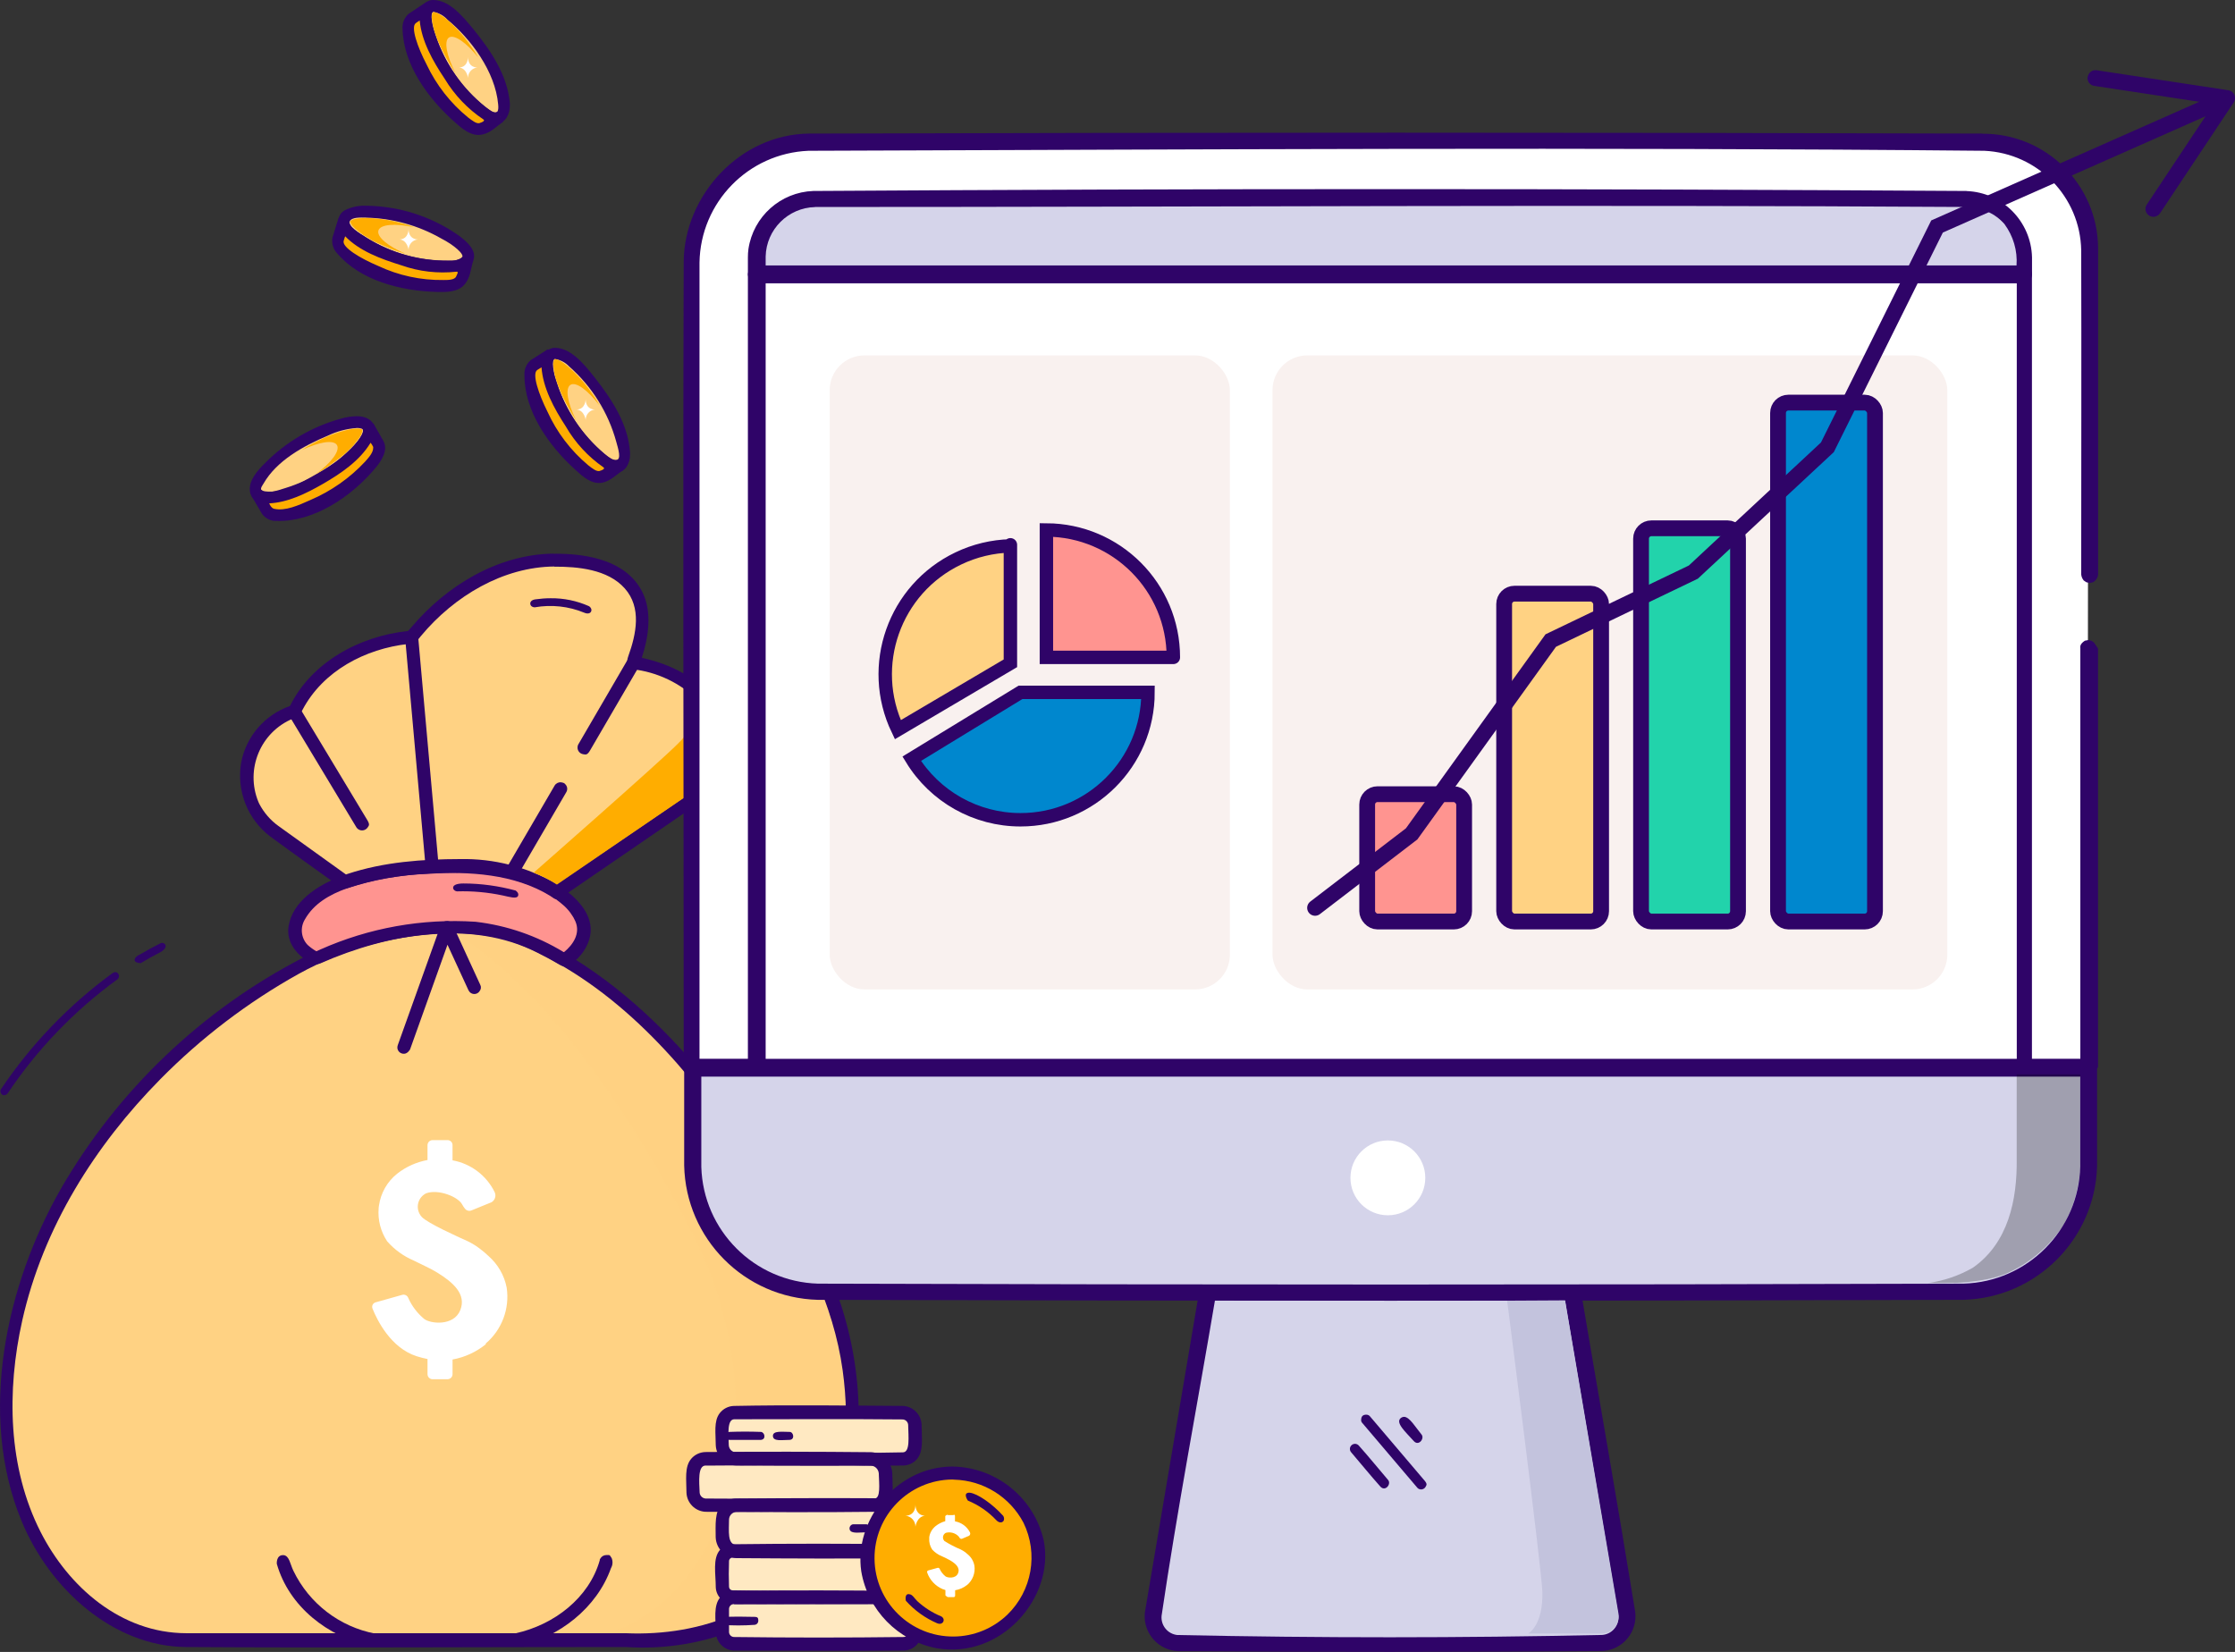
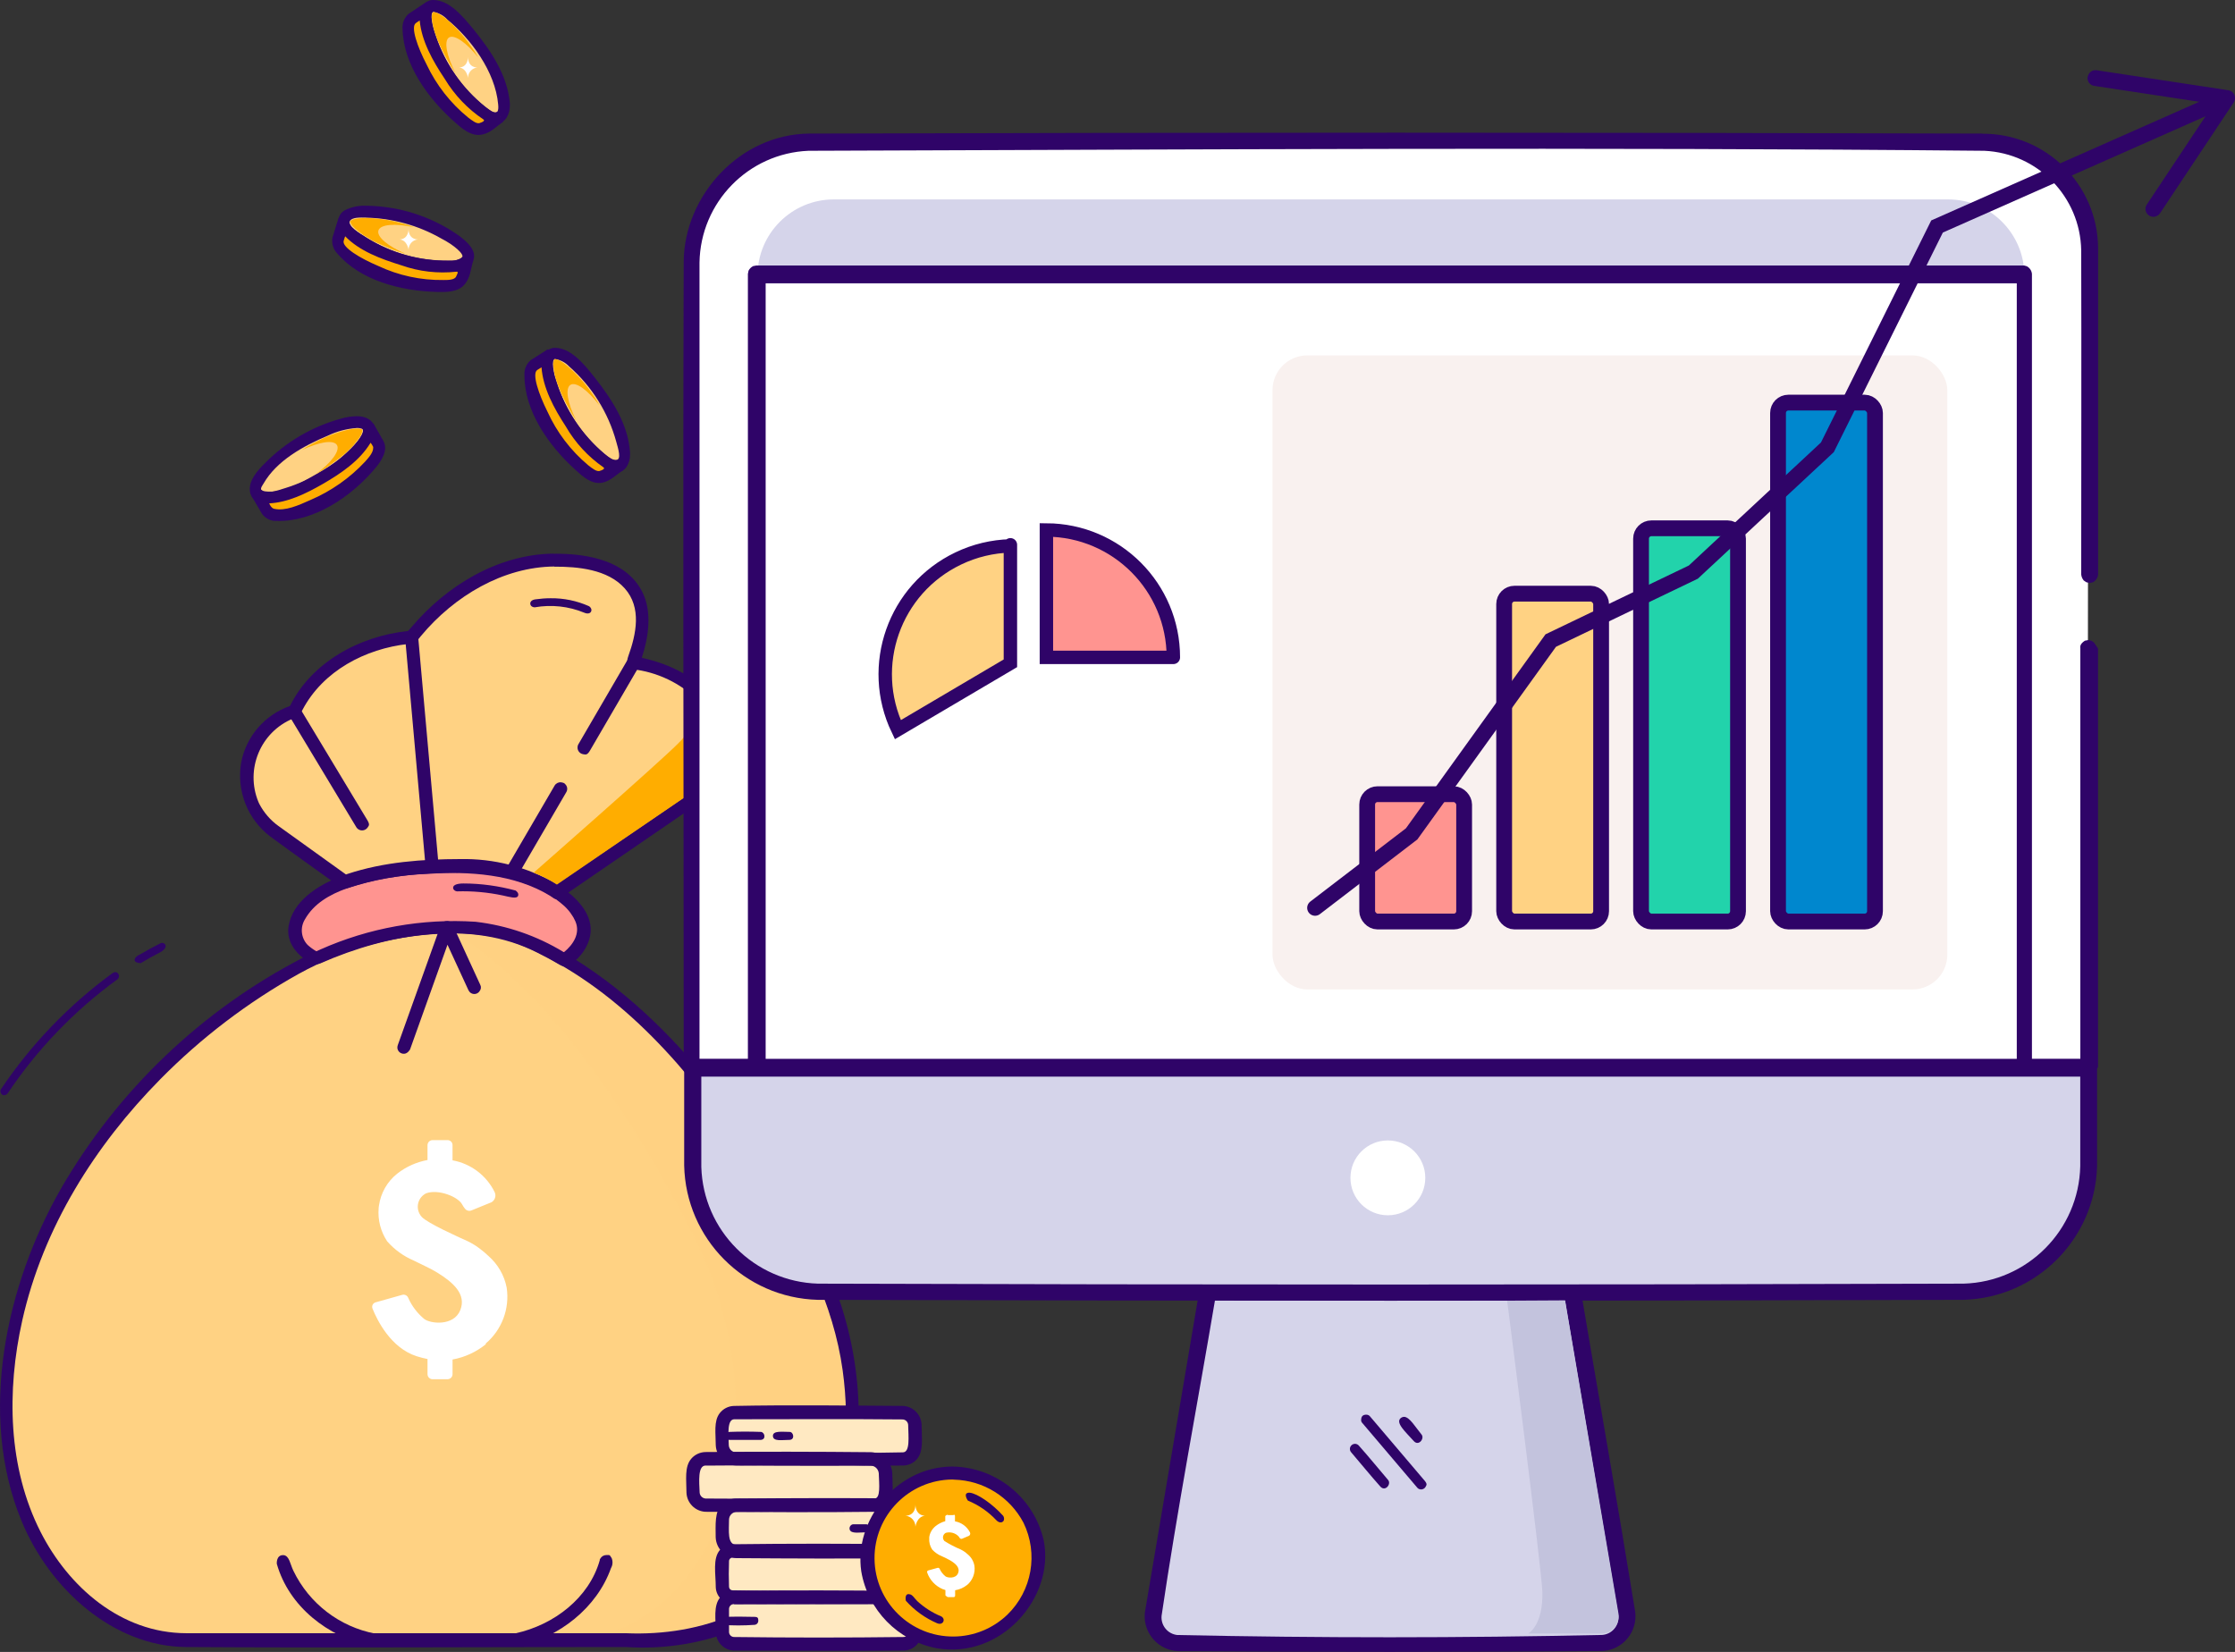
<svg xmlns="http://www.w3.org/2000/svg" viewBox="0 0 283.09 209.25">
  <rect x="0" y="0" width="283.09" height="209.25" fill="#333333" stroke="none" />
  <defs>
    <style>.cls-1{clip-path:url(#clippath);}.cls-2,.cls-3{fill:none;}.cls-2,.cls-4,.cls-5,.cls-6,.cls-7,.cls-8,.cls-9,.cls-10,.cls-11,.cls-12,.cls-13,.cls-14,.cls-15,.cls-16{stroke-width:0px;}.cls-17,.cls-18,.cls-19,.cls-20,.cls-21,.cls-22,.cls-3,.cls-23{stroke:#2f0468;stroke-miterlimit:10;}.cls-17,.cls-18,.cls-5{fill:#ffd283;}.cls-17,.cls-22,.cls-3,.cls-23{stroke-linecap:round;}.cls-17,.cls-22,.cls-23{stroke-width:1.7px;}.cls-17,.cls-22,.cls-23,.cls-5,.cls-6,.cls-7{fill-rule:evenodd;}.cls-18,.cls-19,.cls-20,.cls-21,.cls-3{stroke-width:2px;}.cls-19,.cls-23,.cls-7{fill:#ff9490;}.cls-20,.cls-22{fill:#0087ce;}.cls-21{fill:#22d3ab;}.cls-24{clip-path:url(#clippath-1);}.cls-25{clip-path:url(#clippath-2);}.cls-26{mix-blend-mode:overlay;}.cls-4{fill:rgba(255,255,255,.3);}.cls-27{opacity:.3;}.cls-28{opacity:.25;}.cls-6,.cls-14{fill:#ffad00;}.cls-29{isolation:isolate;}.cls-9{fill:#f9f1ef;}.cls-10{fill:#2f0468;}.cls-11{fill:#c3c3dd;}.cls-12{fill:#d5d4ea;}.cls-13{fill:#fff;}.cls-15{fill:#eab345;}.cls-16{fill:rgba(255,210,131,.25);}</style>
    <clipPath id="clippath">
      <rect class="cls-2" x="95.69" y="25.26" width="160.72" height="9.66" />
    </clipPath>
    <clipPath id="clippath-1">
-       <rect class="cls-2" x="244.2" y="136.06" width="19.3" height="26.49" />
-     </clipPath>
+       </clipPath>
    <clipPath id="clippath-2">
      <rect class="cls-2" x="244.2" y="136.06" width="19.3" height="26.49" />
    </clipPath>
  </defs>
  <g class="cls-29">
    <g id="Layer_2">
      <g id="Layer_1-2">
        <path class="cls-5" d="m79.25,207.86H23.58c-3.43,0-6.8-.97-9.7-2.8-13.02-8.27-16.14-26.1-10.25-43.56,5.42-16.05,17.25-27.21,25.45-33.38,3.45-2.54,7.12-4.77,10.96-6.68,4.42-2.01,9.14-3.27,13.97-3.73,4.53-.41,9.39-.14,13.4,1.79,1.3.64,2.68,1.37,4.11,2.19,10.25,5.93,21.13,18.34,30.86,36.14,11.09,20.27,6.84,51.41-23.13,50.02Z" />
        <path class="cls-10" d="m57.67,116.65c3.75-.04,7.46.79,10.84,2.43,15.26,7.66,25.91,22.59,34.24,37.67,4.78,8.39,6.79,18.07,5.76,27.66-1.11,8.99-6.05,17.85-14.55,21.73-4.63,1.97-9.66,2.83-14.69,2.49-18.59,0-37.19.12-55.78,0-9.08-.1-17.21-7.28-20.79-16.04-5.51-13.43-1.95-29.85,5.03-42.04,7.2-12.45,17.82-22.59,30.59-29.21,5.99-3.07,12.63-4.68,19.36-4.7Zm-.22,1.58c-6.88.05-13.64,1.82-19.65,5.15-6.43,3.59-12.31,8.07-17.48,13.31-8.25,8.36-14.84,18.74-17.5,30.57-2,8.95-1.81,18.67,2.32,26.79,3.54,6.96,10.16,12.81,18.45,12.83h55.68c9.55.42,19.47-3.1,24.35-12.13,3.46-6.43,4.1-14.09,3.11-21.19-1.16-8.37-5.08-16.01-9.7-23.37-6.74-10.79-14.77-21.21-25.35-27.57-3.02-1.82-6.2-3.47-9.64-4.04-1.52-.25-3.05-.37-4.58-.36h0Z" />
        <path class="cls-16" d="m78.77,206.64h-.93c17.57-7.14,18.96-32.59,9.98-50.17-9.44-18.49-20-31.88-29.91-38.07,3.06-.1,6.11.51,8.89,1.79,1.27.61,3.23,1.62,4.58,2.43,9.96,5.76,21.17,18.5,30.4,35.91,10.51,19.85,6.47,49.72-23,48.12" />
        <path class="cls-10" d="m76.81,196.98c.45,0,.38-.07.67.4.16.41.13.87-.09,1.25-1.78,5.02-6.56,8.8-11.83,9.9-.42.08-.85-.12-1.06-.5-.19-.5.19-1.01.81-1.14,4.85-1.07,9.3-4.46,10.66-9.26,0-.08-.05,0,.07-.21.15-.27.45-.44.76-.44Z" />
        <path class="cls-7" d="m71.51,121.73c-1.43-.81-2.81-1.55-4.11-2.19-4-1.94-8.89-2.22-13.4-1.79-4.83.45-9.55,1.71-13.97,3.73,0,0-5.27-2.15-1.13-6.71,1.33-1.35,2.97-2.35,4.77-2.94h0c4.37-1.62,10.02-1.93,13.98-2.03,3.25-.1,6.49.45,9.53,1.62,1.18.45,2.31,1.02,3.36,1.71,1.47.88,2.61,2.23,3.23,3.83.65,1.86-.48,3.46-2.27,4.78Z" />
        <path class="cls-10" d="m58.43,108.85c4.75,0,9.64,1.15,13.37,4.04,1.84,1.44,3.62,3.57,2.83,6.14-.45,1.41-1.42,2.59-2.72,3.31-.42.23-.93-.07-1.33-.31-.81-.48-1.69-.94-2.55-1.37-8.32-4.22-18.84-2.43-27.45,1.37-.41.16-.87.13-1.25-.09-1.68-.88-3.1-2.56-2.78-4.6.49-3.1,3.57-5.17,6.66-6.34,1.85-.62,3.74-1.1,5.66-1.43,3.16-.49,6.36-.74,9.56-.73Zm-.3,1.67c-4.85.05-9.7.44-14.17,2-2.26.81-4.22,1.96-5.34,3.94-.63,1.03-.49,2.36.34,3.23.34.31.71.58,1.11.81l.49-.22c6.17-2.75,12.92-3.96,19.67-3.52,3.96.46,7.76,1.77,11.16,3.84h.06c1.14-.94,2.09-2.36,1.43-3.89-.15-.35-.34-.68-.57-.99-.1-.15-.22-.3-.34-.44-.16-.18-.32-.36-.5-.52-1.34-1.19-2.89-2.11-4.58-2.72-2.79-1.06-5.76-1.58-8.74-1.54h-.03Z" />
        <path class="cls-5" d="m89.8,100l-19.25,13.12c-1.06-.69-2.18-1.26-3.36-1.71-3.04-1.17-6.28-1.72-9.53-1.62-3.96.1-9.61.43-13.98,2.03h0l-8.89-6.39c-3.85-2.78-4.72-8.17-1.94-12.02,1.04-1.44,2.49-2.52,4.17-3.1.1-.04.21-.07.32-.11s3.42-8.42,14.83-9.39c0,0,9.17-12.62,22.93-9.17,7.33,1.84,7,7.53,5.09,12.46,0,0,12.3,1.37,11.64,12.38-.1,1.42-.84,2.71-2.02,3.5Z" />
        <path class="cls-10" d="m70.37,70.14c4.25,0,9.01.93,10.99,4.85,1.25,2.49.81,5.66-.07,8.33,0,0,1.1.25,1.96.53,3.66,1.17,7.15,3.53,8.63,7.28,1.28,3.23,1.25,7.42-1.62,9.4l-19.25,13.2c-.65.36-.81.07-1.29-.23-4.57-2.81-10.35-3.14-15.47-2.81-3.5.12-6.97.74-10.3,1.84l-.27.05c-.17,0-.34-.05-.48-.15-2.99-2.15-5.99-4.28-8.97-6.47-2.89-2.2-4.3-5.82-3.68-9.39.64-3.31,3-6.03,6.18-7.14,2.68-5.47,8.72-8.85,14.95-9.5,0,0,.23-.24.44-.49,4.49-5.31,10.95-9.18,17.87-9.31l.38.03Zm-.15,1.62c-6.47.05-12.67,3.72-16.9,8.8-.27.32-.6.74-.6.74-.46.38-.23.19-1,.27-5.45.6-10.8,3.41-13.4,8.34-.46.87-.48.86-1.2,1.11-4.13,1.7-6.09,6.43-4.39,10.56.03.08.07.16.11.24.58,1.11,1.41,2.08,2.43,2.81l8.55,6.14.23-.08c4.58-1.51,9.47-1.86,14.22-1.87,4.28-.09,8.51,1,12.21,3.14h.06c6.28-4.28,12.59-8.52,18.84-12.85.23-.15.43-.33.61-.53,2.32-2.49.71-7.45-1.54-9.82-2.26-2.23-5.2-3.64-8.35-3.99,0,0-1-.29-.53-1.62,1.03-2.85,1.72-6.19-.44-8.62s-5.97-2.76-8.92-2.75v-.04Z" />
        <path class="cls-10" d="m71.09,99.1c.4.06.42.15.53.26.25.26.3.66.11.98l-6.17,10.58c-.31.49-.48.41-.74.4-.48-.04-.83-.46-.79-.94,0-.09.03-.17.06-.25,0-.02,0-.04,0-.06l6.17-10.58c.18-.28.5-.43.82-.4Z" />
        <path class="cls-10" d="m80.24,83.27c.12,0,.23.04.33.11.39.21.54.7.33,1.1,0,.01-.01.02-.02.04l-6.19,10.62c-.33.53-.52.44-.81.4-.47-.07-.79-.5-.72-.97.01-.09.04-.18.08-.26l6.19-10.63c.18-.27.49-.42.81-.4Z" />
        <path class="cls-5" d="m37.31,90.21l8.54,14.18" />
        <path class="cls-10" d="m37.42,89.39c.25.03.48.17.61.39l8.54,14.18c.29.53.15.61,0,.85-.26.39-.8.5-1.19.23-.09-.06-.17-.14-.23-.23l-8.54-14.18c-.13-.17-.17-.39-.1-.59.07-.39.41-.67.81-.66l.11.02Z" />
        <path class="cls-10" d="m52.22,80.09c.4.02.73.34.76.74l2.57,28.75c0,.73-.31.81-.61.86-.47.1-.93-.19-1.03-.66,0-.02,0-.04-.01-.06l-2.57-28.75c-.05-.44.27-.84.72-.89.06,0,.12,0,.18,0Z" />
        <path class="cls-10" d="m35.94,196.99c.72.11.81,1.14,1.22,1.98,2,4.14,5.84,7.1,10.36,7.96,0,0,.68.29.65.86s-.49.87-1.23.72c-5.43-1.19-10.34-5-11.88-10.42,0,0-.1-1.17.88-1.1Z" />
        <path class="cls-14" d="m67.61,110.55c1.03.39,2.01.89,2.93,1.5,0,0,18.16-12.42,18.51-12.62.34-.24.66-.51.95-.81.34-.33.59-.73.74-1.17.18-.5.28-1.03.3-1.56.18-2.5-.67-4.97-2.36-6.82-.39,1.97-1.38,3.77-2.84,5.16-2.51,2.51-18.23,16.3-18.23,16.3" />
        <path class="cls-5" d="m67.67,76.43c1.72-.27,3.47-.19,5.16.24.56.13,1.1.33,1.62.57" />
        <path class="cls-10" d="m69.74,75.78c1.67-.02,3.32.32,4.85,1,.16.09.28.25.32.43.04.4-.34.65-.91.4-1.98-.82-4.16-1.05-6.27-.68-.18,0-.35-.07-.47-.2-.23-.32-.06-.73.55-.81.64-.09,1.29-.14,1.93-.14Z" />
        <path class="cls-13" d="m61.54,170.27c-1.22.99-2.67,1.66-4.22,1.94v1.86c0,.35-.28.63-.63.64h-1.9c-.35,0-.64-.29-.64-.64,0,0,0,0,0,0v-1.92c-.46-.09-.91-.21-1.36-.35-3.29-1.04-5.02-4.58-5.6-6.02-.13-.3,0-.65.3-.78.03-.01.05-.02.08-.03l3.38-.95c.32-.09.66.09.77.41.46,1.03,1.15,1.93,2.02,2.65.75.59,3.71.95,4.55-1.1.84-2.05-.94-3.56-2.89-4.77-.81-.51-1.92-.99-3.01-1.54-1.28-.55-2.43-1.38-3.35-2.43-.82-1.23-1.2-2.7-1.08-4.18,0,0,0-.13.04-.35.23-1.59,1.05-3.04,2.31-4.04,1.12-.88,2.44-1.47,3.84-1.73v-1.88c0-.35.29-.64.64-.64h1.9c.35,0,.63.28.63.63,0,0,0,0,0,0v1.93c2.32.42,4.31,1.92,5.34,4.04.23.49.01,1.08-.48,1.31,0,0-.01,0-.02,0l-2.43.99c-.31.13-.67.03-.86-.25l-.17-.23-.16-.27c-.52-.99-3.04-1.98-4.57-1.41-.94.47-1.32,1.61-.85,2.55.08.17.19.32.32.46.81.81,4.41,2.43,5.83,3.07.57.28,1.12.62,1.62,1.02.33.25.65.52.95.81,1.21,1.05,2.04,2.47,2.34,4.04.4,2.66-.61,5.34-2.66,7.08" />
        <path class="cls-10" d="m56.69,116.67c.28.03.53.21.65.48l3.48,7.57c.15.26.12.58-.06.81-.23.38-.73.5-1.11.26-.14-.09-.25-.22-.32-.37l-2.65-5.75-4.74,13.26s-.29.53-.74.55c-.45.03-.83-.3-.87-.74,0-.13.01-.25.06-.37l5.42-15.14c.14-.36.5-.59.88-.55Z" />
        <path class="cls-10" d="m58.68,111.91c2.24,0,4.46.31,6.62.89,0,0,.5.31.31.7s-1.1.11-1.88-.06c-1.92-.41-3.88-.59-5.84-.53-.19-.02-.36-.12-.46-.28-.2-.48.37-.72,1.26-.72Z" />
        <path class="cls-10" d="m20.57,119.44c.53.06.66.7-.27,1.18s-1.67.9-2.47,1.38c0,0-1.1,0-.68-.68.14-.17.32-.31.53-.39.86-.51,1.74-.99,2.64-1.44.08-.05.17-.07.26-.06Z" />
        <path class="cls-10" d="m14.67,123.14c.28.06.45.34.39.62-.03.11-.08.2-.17.28-5.47,3.97-10.19,8.88-13.94,14.49-.13.14-.32.22-.52.2-.27-.08-.43-.36-.36-.64.01-.05.03-.09.06-.13,3.8-5.66,8.55-10.61,14.05-14.64.14-.12.31-.18.49-.19Z" />
        <path class="cls-15" d="m46.32,55.7c-.81,1.39-2.85,3.23-5.46,4.77s-5.16,2.47-6.77,2.55c.81-1.4,2.85-3.23,5.46-4.77,1.03-.62,2.12-1.16,3.23-1.62.84-.36,1.72-.63,2.62-.81.3-.06.6-.1.91-.12Z" />
        <path class="cls-10" d="m46.94,56.13c-1.38,2.26-3.71,3.85-6.08,5.21-1.99,1.29-4.24,2.12-6.6,2.43l-1.52.07c2.7-4.29,6.95-7.38,11.88-8.61.53-.14,1.07-.22,1.62-.26l1.43-.06c-.24.4-.49.8-.73,1.21Zm-2.48.7c-3.2.99-6.11,2.73-8.5,5.08.47-.15.53-.17.81-.27,2.89-1.04,5.53-2.7,7.72-4.85l-.03.03Z" />
        <path class="cls-5" d="m46.32,55.7c-.81,1.39-2.85,3.23-5.46,4.77s-5.16,2.47-6.77,2.55c-.81,0-1.36-.15-1.62-.55-.72-1.22,1.86-4.11,5.76-6.47s7.64-3.23,8.35-2c.24.4.12.99-.29,1.67" />
        <path class="cls-10" d="m45.26,52.72c1,0,2.09.46,2.2,1.58.16,1.49-1.05,2.68-2.03,3.64-3,2.95-6.93,5.37-10.91,5.79-1.24.14-2.72-.14-2.87-1.53-.15-1.39,1-2.63,1.95-3.57,2.64-2.66,5.93-4.59,9.55-5.59.68-.21,1.4-.31,2.11-.32Zm-.11,1.5c-1.25.09-2.46.41-3.59.95-3.23,1.35-6.53,3.23-8.16,6.05-.25.44-.7.91.18,1.02,2.17.28,4.4-.98,6.55-2.22,2.15-1.24,4.13-2.56,5.43-4.52.34-.51.62-1.09.23-1.21-.21-.06-.42-.09-.64-.08Z" />
        <path class="cls-14" d="m43.83,57.35c-.74.63-1.62,1.25-2.34,1.78-.49.33-.99.63-1.46.91,1.94-1.43,3.07-2.95,2.65-3.66s-2.26-.41-4.43.62c.47-.32.96-.61,1.47-.86,1.4-.78,2.91-1.36,4.47-1.73.34-.07.69-.11,1.04-.12.23-.02.46.02.67.13,0,.02,0,.04,0,.06-.03.26-.11.51-.24.73-.29.46-.62.89-.98,1.29l-.64.64-.23.23Z" />
        <path class="cls-6" d="m42.16,62.68c-3.9,2.34-7.64,3.23-8.35,2l-1.3-2.22c.23.4.81.58,1.62.55,1.62-.07,4.15-.99,6.77-2.55,2.62-1.56,4.63-3.38,5.46-4.77.41-.69.53-1.27.29-1.67l1.3,2.22c.72,1.23-1.86,4.11-5.76,6.47" />
        <path class="cls-10" d="m48.56,55.87c.67,1.17-.31,2.58-.99,3.39-3.1,3.73-7.87,6.84-12.47,6.73-.76.05-1.48-.3-1.92-.91l-1.3-2.22,1.27-.81c.4.65,1.94.1,3-.23,3.34-1.03,6.35-2.91,8.74-5.46.53-.58,1.17-1.29,1.12-1.91,0-.02,0-.05,0-.07l1.28-.76,1.28,2.26Zm-1.62.21c-1.39,2.3-3.76,3.9-6.1,5.25-2.11,1.21-4.4,2.32-6.74,2.43,0,0,.22.6.62.69,1.44.31,3.06-.43,4.61-1.12,2.61-1.12,4.97-2.77,6.91-4.85.47-.53,1.05-1.16,1.03-1.79,0-.03,0-.05,0-.08-.09-.18-.19-.36-.32-.52h-.02Z" />
        <path class="cls-15" d="m53.92,2.53c.15,1.62,1.16,4.15,2.83,6.71s3.55,4.53,4.96,5.3c-.14-1.62-1.16-4.15-2.83-6.72-.65-1.01-1.38-1.98-2.17-2.89-.6-.69-1.27-1.33-2-1.89-.25-.19-.51-.37-.79-.52Z" />
        <path class="cls-10" d="m54.33,1.9c3.02,1.68,5.07,4.92,6.7,8.2.71,1.33,1.19,2.76,1.41,4.25l.14,1.52c-4.23-2.5-7.39-6.47-8.89-11.14-.23-.66-.39-1.35-.48-2.05l-.13-1.47,1.24.69Zm.81,2.54c1.12,3.14,2.96,5.98,5.38,8.28-.16-.46-.19-.53-.29-.81-1.16-2.84-2.9-5.4-5.11-7.52,0,.02.01.03.02.05h0Z" />
        <path class="cls-5" d="m53.92,2.53c.15,1.62,1.16,4.15,2.83,6.71s3.55,4.53,4.96,5.3c.7.38,1.28.48,1.67.22,1.18-.81.12-4.52-2.36-8.34S55.57.11,54.39.9c-.39.26-.53.81-.47,1.62" />
        <path class="cls-10" d="m54.93,0c1.96.05,3.57,1.92,5.04,3.71,2.22,2.73,4.31,5.84,4.61,9.37v.32c0,.99-.5,2.22-1.7,2.26-1.33,0-2.52-1.03-3.53-1.99-3.08-2.97-5.81-6.73-6.18-11.08v-.3c0-.99.45-2.23,1.62-2.29h.15Zm0,1.5c-.54,0-.17,1.87.3,3.14,1.2,3.5,3.36,6.58,6.25,8.89.66.49,1.8,1.5,1.62-.29-.36-4.18-3.48-8.33-6.42-10.74-.46-.51-1.07-.86-1.75-.99Z" />
        <path class="cls-14" d="m55.45,5.13c.39.89.86,1.83,1.32,2.63.29.52.61,1.01.91,1.46-1.12-2.14-1.47-4.04-.81-4.47s2.22.64,3.71,2.54c-.28-.51-.59-.99-.94-1.45-.91-1.32-2-2.52-3.23-3.54-.27-.22-.57-.41-.88-.57-.2-.13-.43-.19-.66-.18-.02,0-.04,0-.06,0-.09.24-.13.5-.11.76.06.55.17,1.09.32,1.62l.3.86.12.35Z" />
        <path class="cls-6" d="m54.63,10.65c2.47,3.83,5.44,6.31,6.62,5.52l2.13-1.41c-.39.26-.97.16-1.67-.22-1.41-.81-3.3-2.73-4.96-5.3s-2.68-5.09-2.83-6.71c-.06-.81.08-1.37.47-1.62l-2.13,1.4c-1.18.81-.12,4.51,2.37,8.34" />
        <path class="cls-10" d="m54.8,1.52c-.56.38,0,1.92.37,3.02,1.17,3.48,3.3,6.57,6.14,8.89.52.4,1.22,1,1.62.75l.81,1.25c-.89.59-1.62,1.43-2.7,1.62-1.34.27-2.5-.75-3.37-1.52-3.48-3.05-6.58-7.38-6.68-11.84-.07-.75.23-1.49.81-1.97l2.18-1.45c.27.42.55.83.82,1.25Zm-2.13,1.41c-.69.46.22,3.05,1.37,5.25,1.23,2.6,3.03,4.9,5.26,6.71.48.35,1.13.91,1.54.66.05,0,.72-.23.36-.44-1.97-1.32-3.62-3.06-4.85-5.09-1.53-2.29-2.95-4.8-3.19-7.43l-.5.34Z" />
        <path class="cls-13" d="m58.16,8.55c1.16-.06,1.12-1.34,1.12-1.34,0,1.41,1.19,1.34,1.19,1.34-.68.06-1.19.63-1.19,1.31,0,0-.15-1.2-1.12-1.31" />
        <path class="cls-15" d="m44.25,29.39c1.12,1.16,3.5,2.43,6.4,3.36s5.59,1.21,7.16.9c-1.12-1.16-3.5-2.43-6.4-3.36-1.14-.36-2.31-.63-3.5-.81-.89-.15-1.79-.22-2.69-.19-.33,0-.65.04-.97.11Z" />
        <path class="cls-10" d="m45.73,28.53c3.83.08,7.57,1.2,10.82,3.23.62.37,1.19.8,1.71,1.3l1.07,1.08c-4.82.8-9.77-.22-13.88-2.87-.6-.36-1.15-.79-1.66-1.27l-.99-1.08,1.41-.28c.5-.09,1.01-.13,1.52-.12Zm.66,1.56c2.84,1.7,6.04,2.7,9.35,2.92-.4-.25-.48-.28-.71-.41-2.69-1.46-5.66-2.33-8.71-2.55l.07.05Z" />
        <path class="cls-5" d="m44.25,29.39c1.12,1.16,3.5,2.43,6.4,3.36s5.59,1.21,7.16.9c.81-.15,1.29-.45,1.42-.9.42-1.37-2.75-3.57-7.07-4.92-4.32-1.35-8.16-1.36-8.59,0-.14.44.11.99.67,1.56" />
        <path class="cls-10" d="m46.49,26.06c4.04.07,7.97,1.3,11.32,3.57,1.35.93,3.11,2.43,1.76,3.95-1.23,1.38-3.4,1.03-5.21.81-4.04-.54-8.32-1.71-10.87-4.67-.71-.81-1.04-2.34.14-3.06.88-.46,1.87-.66,2.86-.59Zm-.15,1.5c-.74,0-1.79-.07-2.05.49s1.08,1.42,2.09,2.05c3.15,1.96,6.8,2.98,10.51,2.93.57.05,1.14-.1,1.62-.4.41-.38-1.04-1.62-2.64-2.43-2.91-1.66-6.18-2.56-9.53-2.63h0Z" />
        <path class="cls-14" d="m47.06,30.42c.86.44,1.82.81,2.68,1.18.54.21,1.11.38,1.62.54-2.22-.94-3.67-2.15-3.43-2.94s2.11-.93,4.46-.43c-.52-.21-1.07-.38-1.62-.51-1.54-.44-3.14-.65-4.75-.64-.35,0-.7.05-1.04.12-.23.03-.45.13-.62.28-.01.02-.01.05,0,.07.08.25.22.47.4.65.38.37.8.71,1.24,1.02l.81.47.25.18Z" />
        <path class="cls-6" d="m49.91,35.22c4.32,1.36,8.16,1.35,8.59,0l.75-2.43c-.14.44-.65.74-1.42.9-1.62.32-4.26,0-7.16-.9s-5.28-2.2-6.4-3.36c-.56-.57-.81-1.12-.67-1.56l-.75,2.43c-.42,1.36,2.75,3.57,7.07,4.92" />
        <path class="cls-10" d="m44.29,28.04c-.19.65,1.18,1.5,2.18,2.09,3.09,1.93,6.67,2.92,10.32,2.88.65,0,1.57,0,1.75-.48l1.41.44c-.32,1.03-.35,2.14-1.06,3.01-.86,1.07-2.43,1.03-3.55,1-4.6-.12-9.7-1.46-12.6-4.85-.53-.53-.76-1.29-.63-2.03l.77-2.49,1.41.43Zm-.76,2.47c-.23.81,2.09,2.21,4.36,3.17,2.59,1.22,5.42,1.83,8.28,1.79.59,0,1.45,0,1.62-.48,0-.06.41-.65,0-.57-2.34.25-4.71-.02-6.94-.81-2.61-.81-5.3-1.8-7.13-3.68,0-.02-.11.32-.19.58Z" />
        <path class="cls-13" d="m50.63,30.33c1.16-.06,1.12-1.34,1.12-1.34,0,1.41,1.19,1.34,1.19,1.34-.68.06-1.19.63-1.19,1.31,0,0-.15-1.2-1.12-1.31" />
        <path class="cls-15" d="m69.32,46.48c.11,1.62,1.09,4.16,2.72,6.76,1.62,2.59,3.48,4.58,4.85,5.38-.11-1.62-1.1-4.16-2.72-6.76-.64-1.03-1.35-2.01-2.13-2.93-.59-.7-1.25-1.35-1.96-1.92-.23-.2-.48-.37-.74-.53Z" />
        <path class="cls-10" d="m69.73,45.86c2.98,1.74,5,4.97,6.57,8.3.71,1.36,1.17,2.84,1.36,4.37l.11,1.44c-4.16-2.55-7.25-6.52-8.7-11.18-.23-.69-.39-1.4-.47-2.12l-.11-1.51,1.24.7Zm.81,2.55c1.07,3.16,2.87,6.03,5.26,8.36-.15-.46-.19-.53-.28-.81-1.11-2.88-2.81-5.48-5-7.66l.02.11Z" />
        <path class="cls-5" d="m69.32,46.48c.11,1.62,1.09,4.16,2.72,6.76,1.62,2.59,3.48,4.58,4.85,5.38.69.39,1.27.5,1.62.25,1.2-.81.19-4.52-2.23-8.39-2.43-3.87-5.34-6.39-6.53-5.66-.4.25-.55.81-.49,1.62" />
        <path class="cls-10" d="m70.35,44.06c1.95.05,3.55,1.95,5,3.79,2.17,2.76,4.22,5.91,4.45,9.44v.32c0,.99-.51,2.2-1.69,2.23-1.35,0-2.55-1.06-3.54-2.05-3.05-3.02-5.76-7.02-6.01-11.21v-.3c0-.99.54-2.2,1.72-2.22h.06Zm-.06,1.41c-.49,0-.19,1.88.26,3.14,1.13,3.35,3.12,6.35,5.77,8.69.56.47,1.21,1.05,1.79.95s.23-1.3-.05-2.28c-1.01-3.7-3.09-7.02-5.97-9.55-.48-.51-1.11-.84-1.8-.95Z" />
        <path class="cls-14" d="m70.8,49.1c.37.91.81,1.84,1.28,2.66.28.52.6,1.01.89,1.47-1.09-2.16-1.41-4.04-.72-4.48s2.21.67,3.67,2.59c-.27-.51-.57-1-.91-1.46-.9-1.34-1.99-2.55-3.23-3.59-.27-.23-.56-.42-.86-.59-.2-.13-.43-.2-.66-.19-.03,0-.05.02-.06.04-.1.24-.14.5-.11.76.06.55.15,1.09.29,1.62l.29.86.15.31Z" />
        <path class="cls-6" d="m69.89,54.62c2.43,3.87,5.35,6.39,6.54,5.66l2.15-1.37c-.39.25-.97.15-1.62-.25-1.41-.81-3.23-2.79-4.85-5.38s-2.6-5.14-2.72-6.77c-.06-.81.1-1.37.49-1.62l-2.16,1.38c-1.19.76-.19,4.51,2.23,8.38" />
        <path class="cls-10" d="m70.21,45.49c-.56.36-.06,1.91.32,3.02,1.12,3.49,3.2,6.59,6.01,8.95.52.41,1.2,1.02,1.62.81l.81,1.26c-.9.57-1.62,1.41-2.72,1.62-1.33.23-2.47-.81-3.35-1.62-3.44-3.1-6.47-7.49-6.47-11.95-.07-.75.23-1.49.81-1.97l2.16-1.38.82,1.26Zm-2.16,1.38c-.7.45.18,3.05,1.29,5.27,1.19,2.62,2.95,4.94,5.16,6.79.47.36,1.12.92,1.54.69.05,0,.72-.22.37-.44-1.94-1.35-3.57-3.12-4.75-5.17-1.5-2.3-2.88-4.85-3.07-7.48l-.53.33Z" />
-         <path class="cls-13" d="m73.05,51.88c1.16-.06,1.13-1.34,1.13-1.34,0,1.41,1.19,1.34,1.19,1.34-.68.06-1.19.63-1.19,1.31,0,0-.15-1.2-1.13-1.31" />
        <path id="Path_1176" class="cls-12" d="m202.82,208.2h-53.49c-1.78.02-3.22-1.43-3.22-3.21,0-.18.02-.36.05-.54l6.89-40.7h46.08l6.88,40.69c.3,1.76-.89,3.42-2.64,3.72-.18.03-.36.04-.53.04" />
        <path id="Path_1177" class="cls-10" d="m199.15,162.47l.2.02c.64.14.71.26.86.87,2.3,13.61,4.7,27.2,6.91,40.82.3,2.43-1.43,4.63-3.85,4.93-.11.01-.22.02-.34.03-17.91.13-35.81.14-53.72.01-2.44-.11-4.33-2.18-4.22-4.61,0-.13.02-.27.04-.4l6.9-40.78c.18-.74.34-.84,1.06-.89h46.17Zm-45.26,2.25c-2.25,13.32-4.79,26.59-6.76,39.94-.12,1.23.77,2.32,2,2.45.02,0,.05,0,.07,0,17.9.38,35.81.38,53.72-.01,1.22-.08,2.15-1.14,2.07-2.36,0-.05,0-.1-.02-.16l-6.75-39.86h-44.34Z" />
        <path id="Path_1178" class="cls-12" d="m264.46,135.09v12.42c0,8.8-7.15,15.93-15.95,15.93H103.59c-8.8,0-15.94-7.12-15.95-15.93h0v-12.42h176.83Z" />
        <path id="Path_1179" class="cls-10" d="m264.6,134.12l.44.14c.21.13.39.31.5.53l.08.41c0,4.18.01,8.36,0,12.54-.27,9.23-7.69,16.64-16.91,16.91-48.37.15-96.75.15-145.13,0-9.28-.25-16.72-7.74-16.92-17.02v-12.43l.08-.41.23-.34c.22-.18.48-.29.76-.31h176.87Zm-175.77,2.25c0,3.82-.01,7.64,0,11.45.24,8.06,6.72,14.54,14.78,14.78,48.37.15,96.74.15,145.1,0,8.1-.23,14.6-6.78,14.78-14.88v-11.36H88.84Z" />
        <path id="Path_1180" class="cls-13" d="m264.46,81.94v53.15H87.64V33.08c-.08-8.33,6.6-15.15,14.93-15.23h148.42c7.52.08,13.55,6.23,13.48,13.75v41" />
        <path id="Path_1181" class="cls-10" d="m251.09,16.94c8.05-.05,14.61,6.44,14.66,14.49,0,.11,0,.22,0,.33v41.01c-.04.42-.29.79-.66.99l-.41.08-.41-.08-.34-.23c-.18-.22-.29-.48-.32-.76,0-13.69.04-27.38,0-41.08-.13-6.77-5.5-12.28-12.27-12.59-49.64-.48-99.29-.16-148.94,0-7.62.32-13.67,6.52-13.8,14.15v100.87h174.9v-51.97c-.04-.28-.02-.6.57-.99l.41-.08.41.08.34.23c.23.34.23.35.51.76v53.02l-.28.41-.23.34-.34.23-.41.21H87.67l-.41-.21c-.25-.13-.45-.34-.58-.58l-.08-.41c0-34.02-.11-68.03,0-102.05.08-8.33,7.09-16.11,15.9-16.19,49.53-.15,99.07-.15,148.6,0" />
        <g id="Group_848" class="cls-27">
          <g id="Group_847">
            <g class="cls-1">
              <g id="Group_846">
                <path id="Path_1183" class="cls-13" d="m256.41,32.59v2.33H95.69v-2.33c0-4.05,3.28-7.33,7.33-7.34h146.05c4.05,0,7.33,3.28,7.34,7.33h0" />
              </g>
            </g>
          </g>
        </g>
        <path class="cls-12" d="m105.62,25.26h141.13c5.33,0,9.66,4.33,9.66,9.66H95.95c0-5.33,4.33-9.66,9.66-9.66Z" />
-         <path id="Path_1184" class="cls-10" d="m249.08,24.2c4.55.16,8.19,3.85,8.3,8.4v2.21c-.04.42-.29.8-.66.99l-.41.08H95.8l-.41-.08c-.25-.13-.45-.33-.58-.58l-.08-.41v-2.21c0-.36.02-.71.07-1.07.62-4.11,4.07-7.19,8.22-7.34,48.69-.31,97.38-.31,146.07,0m-145.85,2.04c-3.42.08-6.18,2.84-6.26,6.26v1.13h158.44c.13-1.87-.41-3.72-1.53-5.23-1.18-1.34-2.86-2.13-4.65-2.17-48.67-.31-97.34,0-146.01,0" />
        <path id="Path_1228" class="cls-13" d="m95.69,34.6h160.72v100.49H95.69V34.6Z" />
        <path id="Path_1185" class="cls-10" d="m256.76,33.75c.35.2.58.56.61.96v100.28l-.08.41-.23.34-.34.23-.41.08H95.8l-.41-.08c-.25-.13-.45-.33-.58-.58l-.08-.41V34.7l.08-.41c.13-.25.33-.45.58-.58l.41-.08h160.59l.38.11m-159.79,100.38h158.47V35.89H96.98v98.24Z" />
        <path id="Path_1191" class="cls-11" d="m190.91,164.76l7.33-.04,6.76,39.67c.2,1.18-.59,2.3-1.77,2.5-.12.02-.24.03-.36.03h-9.3s1.9-.99,1.79-5.27c-.07-2.75-4.46-36.88-4.46-36.88" />
        <g id="Group_854">
          <g id="Group_853">
            <g class="cls-24">
              <g id="Group_852">
                <g id="Group_851" class="cls-28">
                  <g id="Group_850">
                    <g class="cls-25">
                      <g id="Group_849" class="cls-26">
                        <path id="Path_1192" class="cls-8" d="m244.19,162.51s6.09.37,9.87-1.16c2.92-1.27,5.41-3.35,7.18-5.99.98-1.63,1.65-3.42,1.99-5.29.17-.83.26-1.67.26-2.52v-11.49h-8.05v10.75c.07,5.16-1.06,10.63-5.55,13.77-1.75,1.01-3.69,1.67-5.69,1.94" />
                      </g>
                    </g>
                  </g>
                </g>
              </g>
            </g>
          </g>
        </g>
        <path id="Path_1193" class="cls-10" d="m173.11,179.2c.17.01.32.09.43.23l6.95,8.18c.31.4.19.51.08.72-.17.31-.56.43-.88.26-.07-.04-.13-.09-.18-.15l-6.95-8.18c-.13-.12-.18-.29-.15-.46.02-.35.18-.63.71-.6" />
        <path id="Path_1194" class="cls-10" d="m177.86,179.47c.69.03,1.44,1.33,2.21,2.26.38.5-.37,1.48-.98.83-1.01-1.14-2.52-2.43-1.57-3,.1-.06.22-.09.34-.09" />
        <path id="Path_1195" class="cls-10" d="m171.65,182.89c.17.01.32.08.44.2,1.28,1.43,2.49,2.93,3.74,4.39.41.5-.34,1.48-.96.86-1.28-1.43-2.49-2.93-3.74-4.39-.23-.28-.19-.68.09-.91.12-.1.27-.15.43-.15" />
        <path id="Path_1196" class="cls-13" d="m180.53,149.2c0,2.62-2.12,4.74-4.74,4.74s-4.74-2.12-4.74-4.74c0-2.62,2.12-4.74,4.74-4.74h0c2.62,0,4.74,2.12,4.74,4.74" />
        <rect class="cls-9" x="161.18" y="45.02" width="85.47" height="80.31" rx="4.4" ry="4.4" />
        <rect class="cls-19" x="173.17" y="100.6" width="12.28" height="16.13" rx="1.31" ry="1.31" />
        <rect class="cls-18" x="190.52" y="75.2" width="12.28" height="41.53" rx="1.31" ry="1.31" />
        <rect class="cls-21" x="207.86" y="66.92" width="12.28" height="49.81" rx="1.31" ry="1.31" />
        <rect class="cls-20" x="225.21" y="51" width="12.28" height="65.73" rx="1.31" ry="1.31" />
-         <rect class="cls-9" x="105.09" y="45.02" width="50.69" height="80.31" rx="4.4" ry="4.4" />
        <path id="Path_869" class="cls-17" d="m127.98,69.01v15.01l-14.26,8.41c-3.88-8.11-.44-17.82,7.66-21.69,2.06-.99,4.31-1.53,6.6-1.59" />
-         <path id="Path_870" class="cls-22" d="m145.41,87.7c0,8.92-7.24,16.15-16.16,16.14-5.62,0-10.84-2.93-13.77-7.73l13.78-8.41h16.15Z" />
        <path id="Path_871" class="cls-23" d="m148.58,83.27h-16.04v-16.14c8.89.04,16.08,7.25,16.08,16.14" />
        <path class="cls-5" d="m114.24,184.96h-21.01c-.98-.01-1.77-.82-1.75-1.8,0,0,0,0,0,0v-2.59c-.01-.85.67-1.56,1.52-1.57,0,0,0,0,0,0h21.24c.86-.01,1.57.67,1.58,1.53,0,.01,0,.03,0,.04v2.8c.02.86-.66,1.58-1.52,1.6-.02,0-.04,0-.06,0Z" />
        <path class="cls-5" d="m110.66,190.66h-21.32c-.89-.03-1.59-.76-1.59-1.64v-2.71c0-.89.7-1.61,1.59-1.64h20.85c1.05.02,1.88.88,1.87,1.93,0,0,0,0,0,0v2.57c.04.78-.57,1.45-1.36,1.49-.01,0-.03,0-.04,0Z" />
        <path class="cls-5" d="m114.38,196.61h-21.1c-1,0-1.8-.83-1.79-1.83,0,0,0-.01,0-.02v-2.26c-.02-1,.78-1.82,1.78-1.84,0,0,.01,0,.02,0h21.14c.76-.01,1.39.59,1.41,1.36,0,.02,0,.03,0,.05v3.11c0,.79-.63,1.43-1.41,1.43-.01,0-.02,0-.03,0Z" />
        <path class="cls-5" d="m114.47,202.32h-21.67c-.71-.01-1.28-.6-1.27-1.32v-3.29c0-.71.56-1.3,1.27-1.32h21.71c.74.01,1.33.62,1.32,1.36v3.24c0,.74-.62,1.33-1.36,1.32h0Z" />
        <path class="cls-5" d="m114.32,208.26h-21.38c-.81,0-1.46-.68-1.46-1.49,0,0,0,0,0,0v-2.94c-.01-.82.64-1.49,1.46-1.51,0,0,0,0,0,0h21.38c.82.01,1.47.69,1.46,1.51v2.94c0,.82-.65,1.49-1.46,1.5h0Z" />
        <path class="cls-4" d="m114.24,184.96h-21.01c-.98-.01-1.77-.82-1.75-1.8,0,0,0,0,0,0v-2.59c-.01-.85.67-1.56,1.52-1.57,0,0,0,0,0,0h21.24c.86-.01,1.57.67,1.58,1.53,0,.01,0,.03,0,.04v2.8c.02.86-.66,1.58-1.52,1.6-.02,0-.04,0-.06,0Z" />
        <path class="cls-4" d="m110.66,190.66h-21.32c-.89-.03-1.59-.76-1.59-1.64v-2.71c0-.89.7-1.61,1.59-1.64h20.85c1.05.02,1.88.88,1.87,1.93,0,0,0,0,0,0v2.57c.04.78-.57,1.45-1.36,1.49-.01,0-.03,0-.04,0Z" />
        <path class="cls-4" d="m114.38,196.61h-21.1c-1,0-1.8-.83-1.79-1.83,0,0,0-.01,0-.02v-2.26c-.02-1,.78-1.82,1.78-1.84,0,0,.01,0,.02,0h21.14c.76-.01,1.39.59,1.41,1.36,0,.02,0,.03,0,.05v3.11c0,.79-.63,1.43-1.41,1.43-.01,0-.02,0-.03,0Z" />
        <path class="cls-4" d="m114.47,202.32h-21.67c-.71-.01-1.28-.6-1.27-1.32v-3.29c0-.71.56-1.3,1.27-1.32h21.71c.74.01,1.33.62,1.32,1.36v3.24c0,.74-.62,1.33-1.36,1.32h0Z" />
        <path class="cls-4" d="m114.32,208.26h-21.38c-.81,0-1.46-.68-1.46-1.49,0,0,0,0,0,0v-2.94c-.01-.82.64-1.49,1.46-1.51,0,0,0,0,0,0h21.38c.82.01,1.47.69,1.46,1.51v2.94c0,.82-.65,1.49-1.46,1.5h0Z" />
        <path class="cls-4" d="m114.24,184.96h-21.01c-.98-.01-1.77-.82-1.75-1.8,0,0,0,0,0,0v-2.59c-.01-.85.67-1.56,1.52-1.57,0,0,0,0,0,0h21.24c.86-.01,1.57.67,1.58,1.53,0,.01,0,.03,0,.04v2.8c.02.86-.66,1.58-1.52,1.6-.02,0-.04,0-.06,0Z" />
        <path class="cls-4" d="m110.66,190.66h-21.32c-.89-.03-1.59-.76-1.59-1.64v-2.71c0-.89.7-1.61,1.59-1.64h20.85c1.05.02,1.88.88,1.87,1.93,0,0,0,0,0,0v2.57c.04.78-.57,1.45-1.36,1.49-.01,0-.03,0-.04,0Z" />
        <path class="cls-4" d="m114.38,196.61h-21.1c-1,0-1.8-.83-1.79-1.83,0,0,0-.01,0-.02v-2.26c-.02-1,.78-1.82,1.78-1.84,0,0,.01,0,.02,0h21.14c.76-.01,1.39.59,1.41,1.36,0,.02,0,.03,0,.05v3.11c0,.79-.63,1.43-1.41,1.43-.01,0-.02,0-.03,0Z" />
        <path class="cls-4" d="m114.47,202.32h-21.67c-.71-.01-1.28-.6-1.27-1.32v-3.29c0-.71.56-1.3,1.27-1.32h21.71c.74.01,1.33.62,1.32,1.36v3.24c0,.74-.62,1.33-1.36,1.32h0Z" />
        <path class="cls-4" d="m114.32,208.26h-21.38c-.81,0-1.46-.68-1.46-1.49,0,0,0,0,0,0v-2.94c-.01-.82.64-1.49,1.46-1.51,0,0,0,0,0,0h21.38c.82.01,1.47.69,1.46,1.51v2.94c0,.82-.65,1.49-1.46,1.5h0Z" />
        <path class="cls-10" d="m114.39,178.09c1.27.07,2.29,1.09,2.34,2.37,0,1.64.3,3.29-.58,4.36-.44.51-1.08.81-1.76.82-7.06.05-14.11.05-21.16,0-1.39-.06-2.5-1.17-2.57-2.56,0-1.49-.28-3.07.5-4.07.43-.56,1.09-.9,1.8-.92,7.14-.14,14.28-.05,21.42,0Zm-21.38,1.69c-.92,0-.75,1.84-.7,3.29.03.49.42.88.91.9,7.04.05,14.09.14,21.13,0,.95,0,.71-1.97.68-3.48-.02-.37-.32-.67-.69-.69-7.09-.07-14.2-.02-21.31-.02h-.02Z" />
        <path class="cls-10" d="m110.34,183.95c1.46.06,2.63,1.24,2.68,2.71,0,1.49.3,3.08-.55,4.06-.42.48-1.01.76-1.64.78-7.16.09-14.33.04-21.48,0-1.31-.07-2.35-1.12-2.4-2.43,0-1.6-.29-3.29.63-4.32.45-.51,1.09-.8,1.77-.82,7.01-.06,14.01-.05,21,.02Zm-20.96,1.69c-1.02,0-.82,2.03-.76,3.45.04.39.36.7.75.73,7.14.04,14.29.09,21.38,0,.82,0,.6-1.8.56-3.16-.03-.54-.46-.98-1-1.01-6.94-.23-13.93,0-20.92,0h0Z" />
        <path class="cls-10" d="m114.58,189.82c1.17.06,2.1,1,2.15,2.17,0,1.6.38,3.41-.48,4.52-.42.52-1.04.84-1.71.86-7.09.09-14.19.05-21.28,0-1.42-.07-2.55-1.21-2.61-2.63,0-1.55-.17-3.29.82-4.2.47-.45,1.1-.71,1.76-.72,7.13-.05,14.24-.09,21.34,0Zm-21.28,1.69c-.52.02-.94.44-.96.96,0,1.46-.25,3.19.95,3.22,7.07.04,14.15.09,21.22,0,.3-.02.54-.26.56-.57,0-1.04.04-2.06,0-3.1-.02-.27-.23-.49-.5-.51-7.08-.25-14.17,0-21.26,0Z" />
        <path class="cls-10" d="m114.63,195.61c1.14.07,2.04.98,2.1,2.12,0,1.69.41,3.64-.56,4.72-.4.44-.95.69-1.54.72-7.29.09-14.57,0-21.86,0-1.14-.05-2.05-.95-2.11-2.09,0-1.71-.42-3.68.54-4.76.39-.43.94-.68,1.52-.71,7.3-.09,14.6-.09,21.9,0Zm-21.84,1.69c-.24,0-.44.19-.45.43-.04,1.1-.04,2.21,0,3.29.02.23.2.42.44.43,7.28.09,14.56.28,21.83,0,.25-.02.45-.22.46-.48,0-1.08.04-2.15,0-3.23-.02-.25-.22-.45-.47-.46-7.28-.07-14.54.02-21.8.02Z" />
        <path class="cls-10" d="m114.49,201.54c1.21.07,2.18,1.05,2.24,2.26,0,1.64.35,3.47-.59,4.52-.42.47-1.02.74-1.64.76-7.18.09-14.36,0-21.54,0-1.24-.05-2.23-1.04-2.29-2.27,0-1.64-.35-3.42.56-4.48.41-.49,1.01-.79,1.64-.82,7.22-.08,14.43-.07,21.62.02Zm-21.52,1.64c-.34,0-.62.28-.63.62v2.94c.01.33.28.6.61.62,7.17.09,14.34.09,21.51,0,.33-.02.59-.29.61-.62v-2.94c-.02-.33-.28-.59-.61-.62-7.16-.05-14.33.04-21.48.04v-.04Z" />
        <path class="cls-10" d="m100.02,181.38c.49,0,.7.97,0,1.01-.95,0-2.08.24-2.12-.48s1.21-.53,2.12-.53Z" />
        <path class="cls-10" d="m96.38,181.38c.49.04.69.95,0,1.01h-4.01c-.51,0-.72-.95,0-1.01,1.33-.05,2.66-.05,4.01,0Z" />
        <path class="cls-10" d="m109.71,193.08c.49,0,.71.98,0,1.02-.88,0-1.88.21-2.08-.33-.09-.28.06-.57.33-.67.04-.01.08-.02.12-.02h1.63Z" />
        <path class="cls-10" d="m95.57,204.81c.48,0,.46.21.48.48,0,.28-.2.51-.48.53-1.37.1-2.74.1-4.11,0-.46-.05-.61-.95,0-1.01,1.41-.04,2.76-.04,4.11,0Z" />
        <path class="cls-6" d="m131.45,197.37c-.07,5.95-4.94,10.71-10.89,10.64-5.95-.07-10.71-4.94-10.64-10.89.07-5.89,4.86-10.64,10.76-10.64,5.98.03,10.8,4.89,10.77,10.87,0,0,0,.01,0,.02" />
        <path class="cls-10" d="m120.76,185.77c5.52.14,10.24,4.01,11.45,9.4,1.4,7.21-5.44,15.05-13.59,13.61-4.9-.94-8.69-4.82-9.53-9.73-.95-6.42,4.38-13.16,11.37-13.28h.3Zm-.14,1.64c-5.49.05-9.9,4.55-9.85,10.04.05,5.49,4.55,9.9,10.04,9.85,2.54-.02,4.97-1.02,6.8-2.78,3.11-3.03,3.93-7.72,2.03-11.63-1.72-3.27-5.07-5.36-8.77-5.46l-.25-.02Z" />
        <path class="cls-10" d="m122.81,189.08c.98.09,2.89,1.41,4.26,2.94.11.17.14.38.07.58-.17.33-.6.34-.96-.05-1.01-1.07-2.23-1.91-3.59-2.47,0,0-.72-1.03.23-1Z" />
        <path class="cls-10" d="m115.15,201.94c.42,0,.67.53,1.04.88.89.82,1.91,1.47,3.03,1.93.15.08.26.21.3.37.07.39-.31.72-.82.5-1.51-.65-2.86-1.62-3.96-2.85,0,0-.21-.9.4-.84Z" />
        <path class="cls-13" d="m122.49,200.77c-.44.35-.95.58-1.51.67v.65c.01.11-.06.21-.17.22-.01,0-.02,0-.03,0h-.67c-.12,0-.22-.1-.36-.22v-.67c-.11-.05-.22-.09-.34-.12-.92-.39-1.64-1.15-1.97-2.1-.04-.11.01-.23.12-.27,0,0,0,0,.01,0l1.19-.33c.12-.03.23.04.27.15.17.36.41.67.72.92.26.21,1.31.33,1.6-.39s-.33-1.23-1.02-1.64c-.29-.17-.68-.35-1.07-.53-.45-.18-.85-.47-1.18-.82-.29-.43-.42-.94-.38-1.46v-.12c.08-.56.38-1.06.82-1.41.36-.28.77-.49,1.21-.61v-.65c.14-.12.24-.22.36-.12h.66c.12-.11.22,0,.21.12v.67c.82.14,1.52.66,1.9,1.4.08.17.01.37-.15.45,0,0-.01,0-.02,0l-.82.35c-.11.05-.23.01-.3-.08l-.06-.08s-.04-.06-.06-.1c-.41-.46-1.05-.64-1.64-.49-.33.16-.46.55-.3.88.03.06.07.12.11.16.65.41,1.34.77,2.06,1.07.2.1.4.22.58.35.12.09.23.19.34.29.43.36.72.86.82,1.41.14.93-.22,1.87-.94,2.47" />
        <path class="cls-13" d="m117.14,192c-1.23-.07-1.19-1.42-1.19-1.42,0,1.49-1.26,1.42-1.26,1.42.72.06,1.27.67,1.26,1.39,0,0,.16-1.27,1.19-1.39" />
        <polyline class="cls-3" points="280.81 12.99 245.35 28.69 231.46 56.66 214.48 72.47 196.42 81.14 178.8 105.63 166.57 115" />
        <path class="cls-10" d="m264.42,9.74c-.08.55.29,1.06.84,1.14l15.13,2.29-8.47,12.74c-.31.46-.18,1.08.28,1.39.46.3,1.08.18,1.39-.28l9.34-14.05c.19-.28.22-.65.08-.96-.14-.31-.43-.53-.76-.58l-16.68-2.53c-.19-.03-.39,0-.55.07-.3.13-.53.41-.58.77Z" />
      </g>
    </g>
  </g>
</svg>